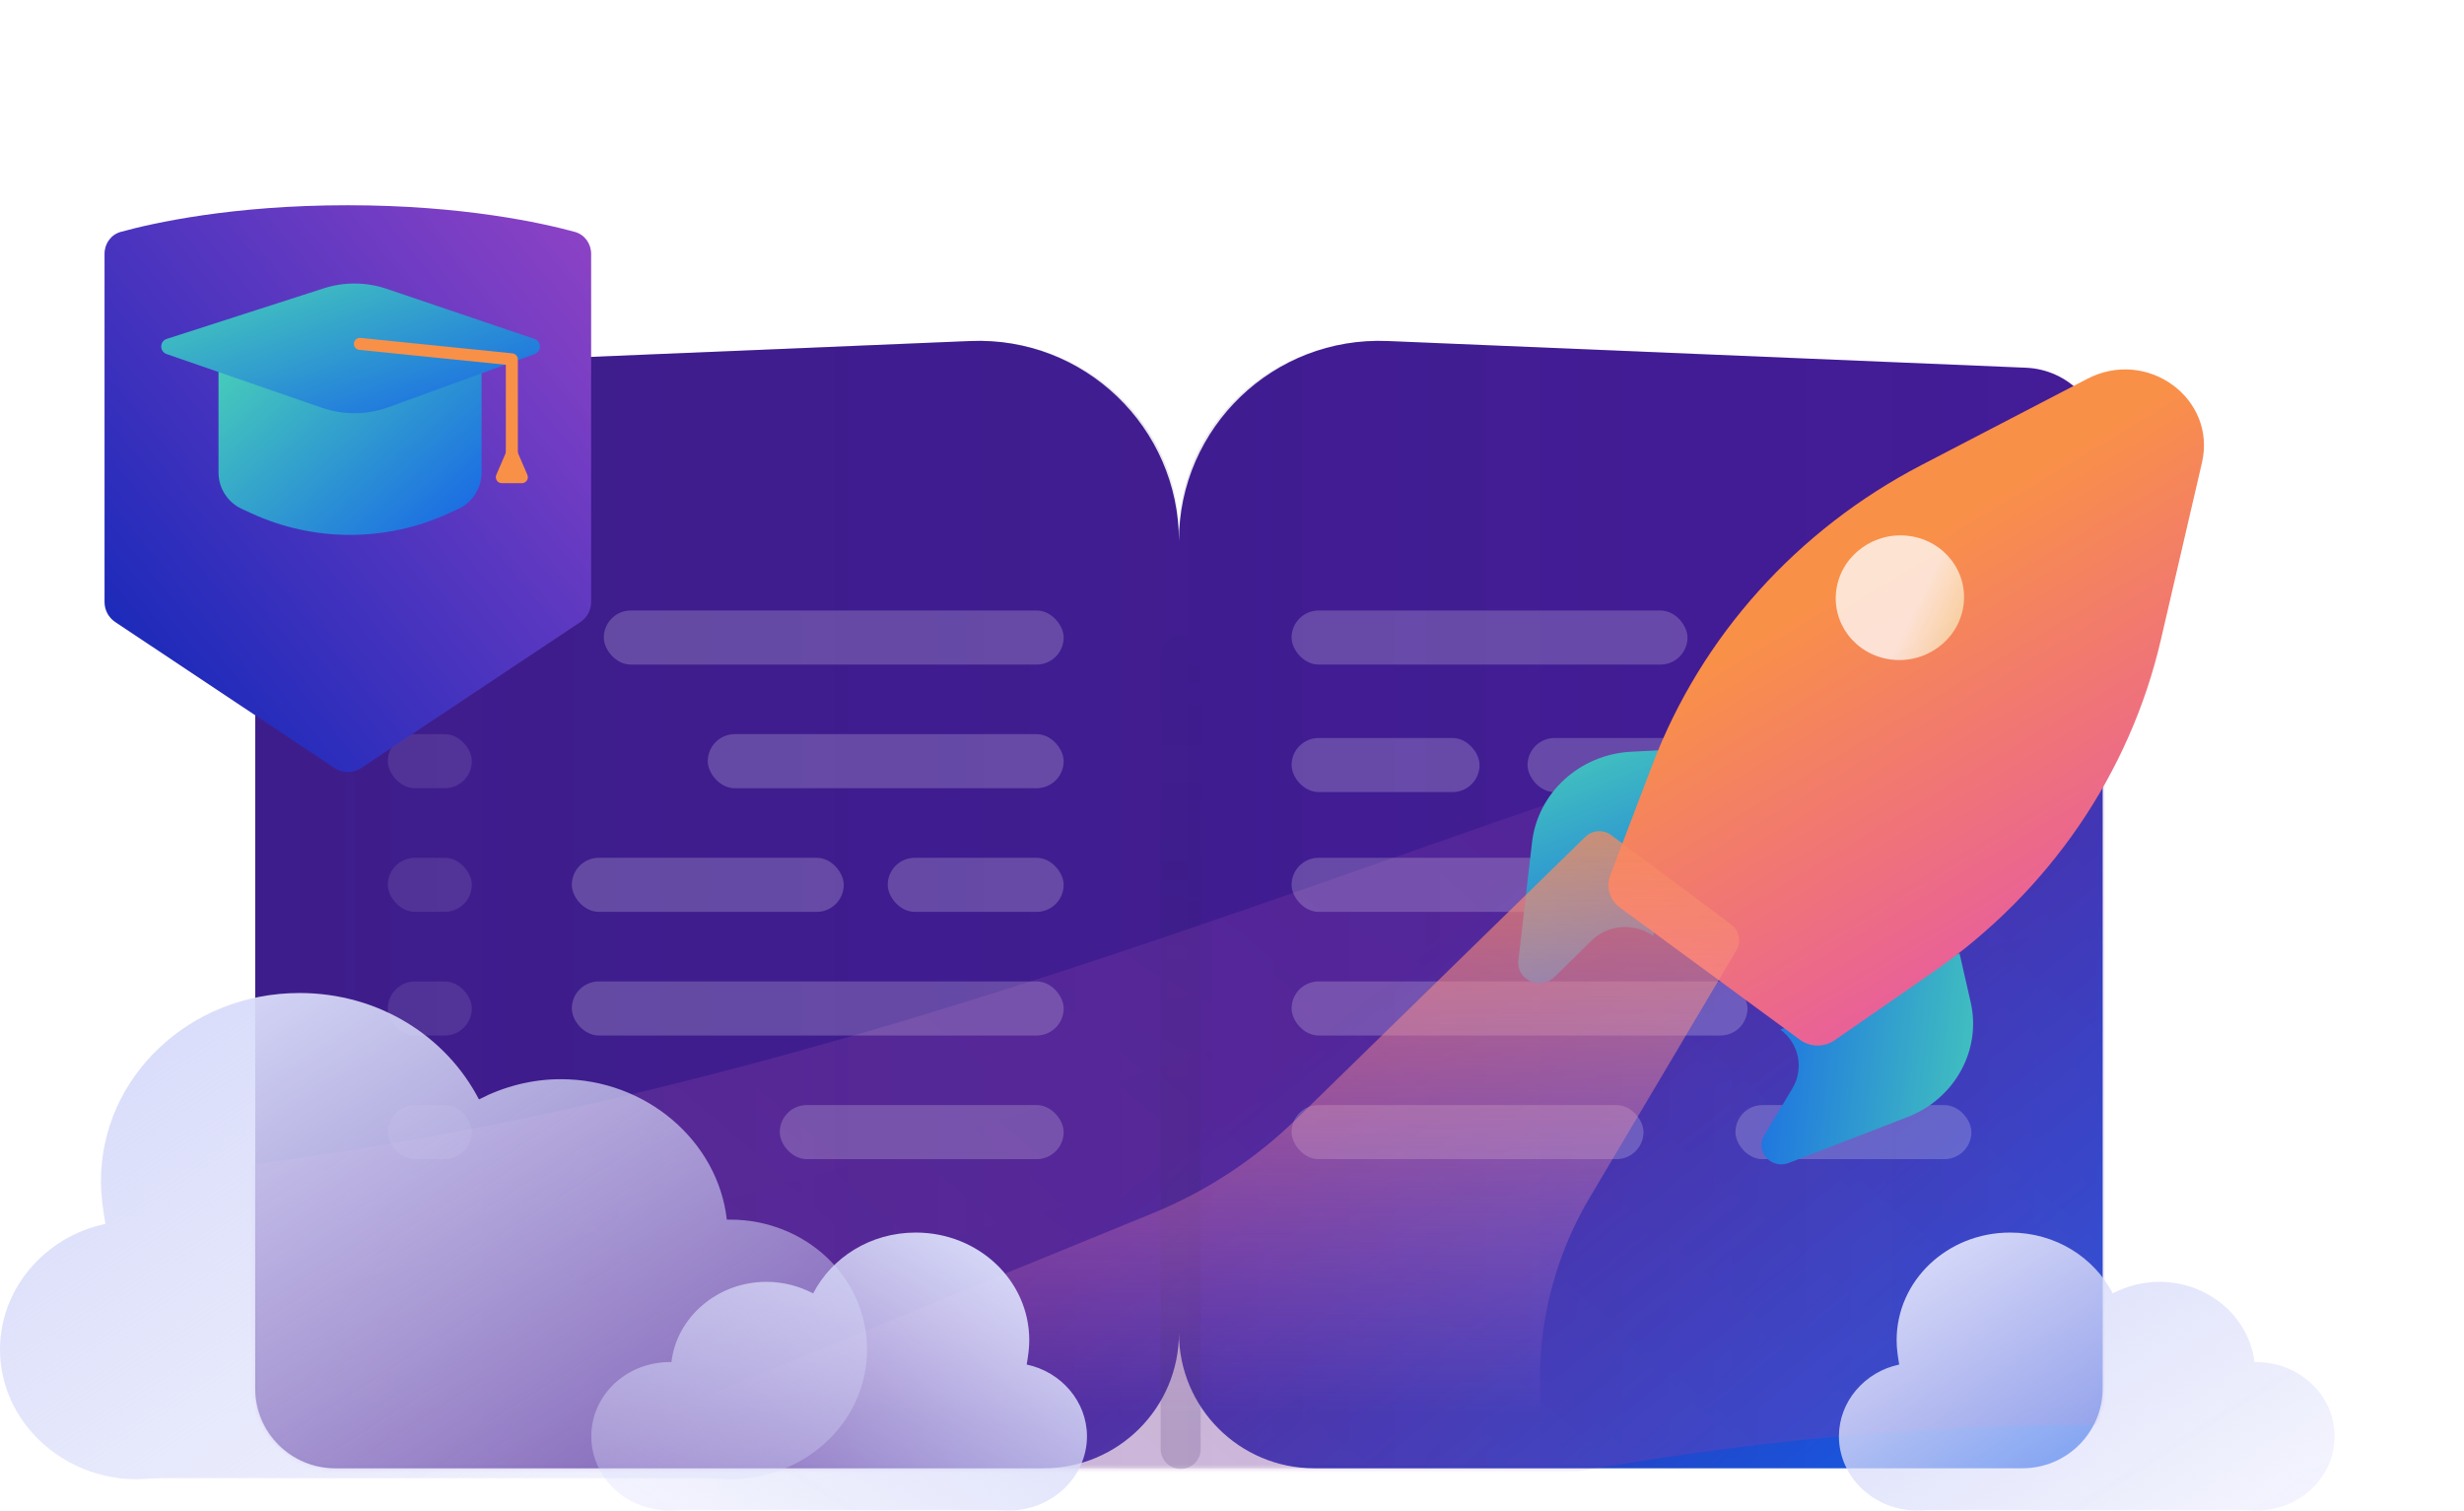
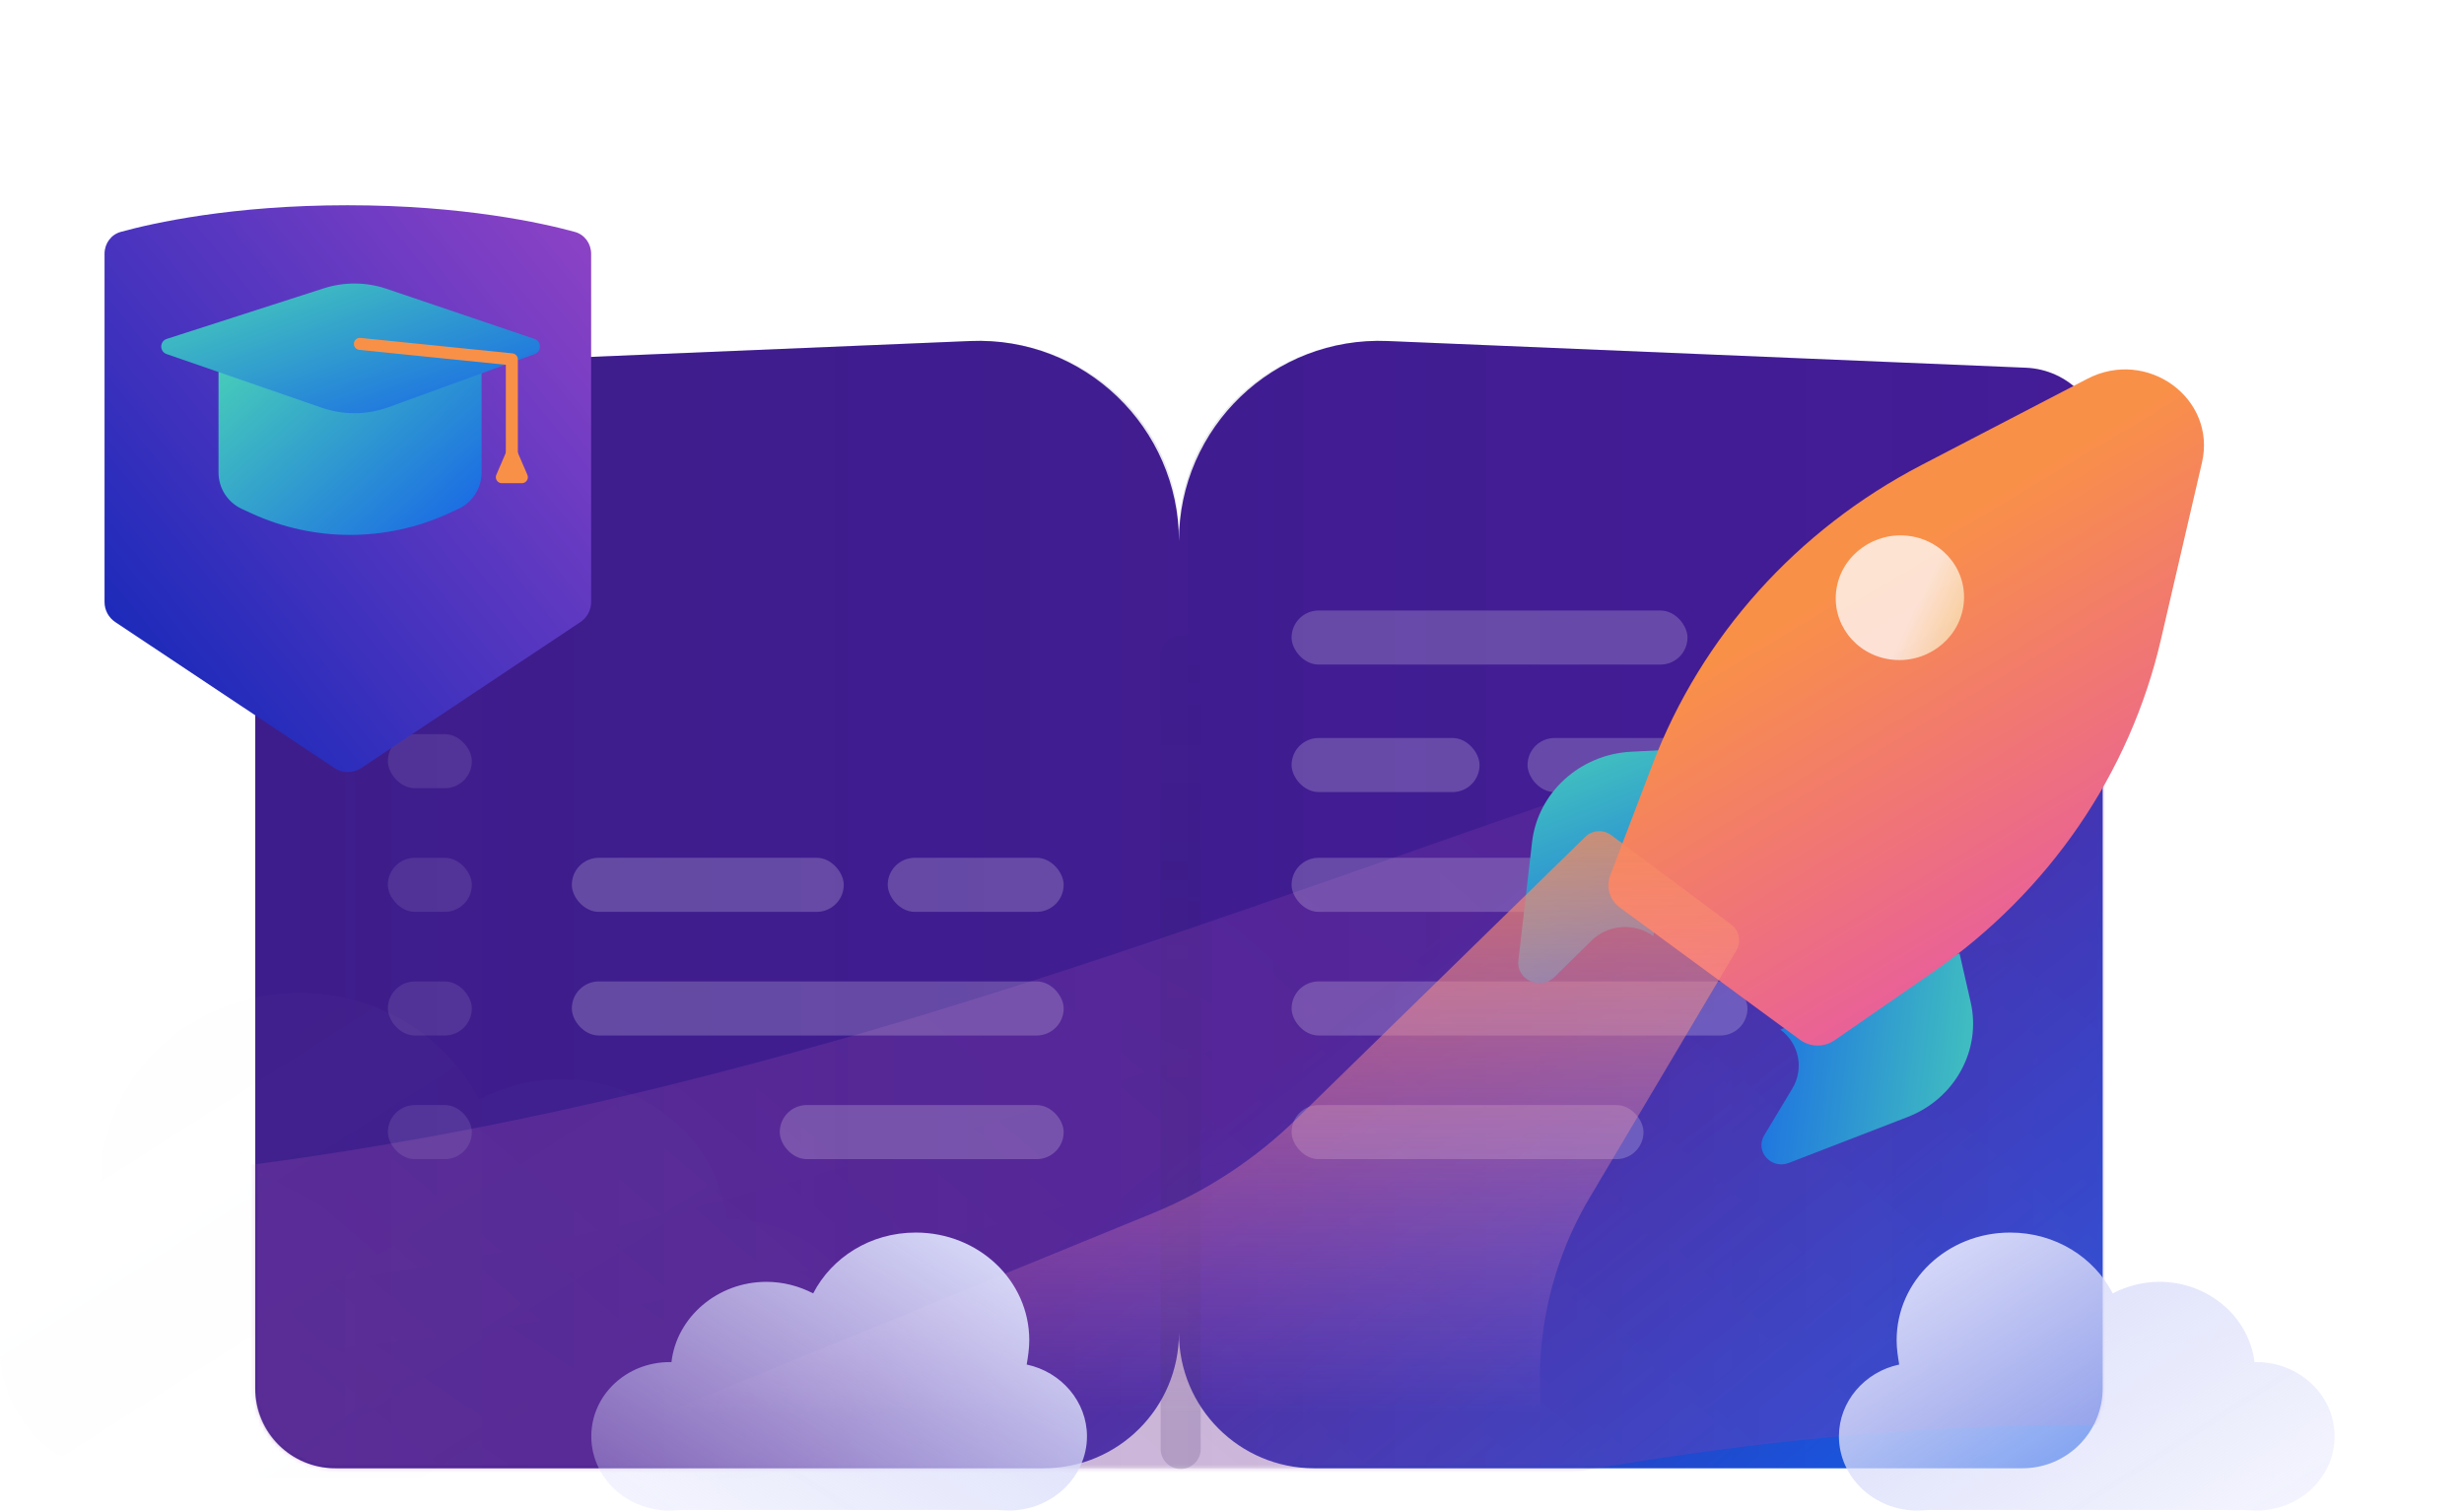
<svg xmlns="http://www.w3.org/2000/svg" width="615" height="377" viewBox="0 0 615 377" fill="none">
  <path fill-rule="evenodd" clip-rule="evenodd" d="M505.649 91.776C516.36 92.224 524.813 101.038 524.813 111.759V346.452C524.813 357.498 515.858 366.452 504.813 366.452H328.023C309.376 366.452 294.259 351.335 294.259 332.687V200.584V135.069C294.259 106.635 317.939 83.925 346.349 85.113L505.649 91.776ZM242.17 85.113C270.579 83.925 294.259 106.635 294.259 135.069V200.584V332.687C294.259 351.335 279.142 366.452 260.495 366.452H83.705C72.66 366.452 63.705 357.498 63.705 346.452V111.759C63.705 101.038 72.158 92.224 82.87 91.776L242.17 85.113Z" fill="url(#paint0_linear_702_7675)" />
  <g opacity="0.2" filter="url(#filter0_b_702_7675)">
    <path d="M294.694 361.63V163.457" stroke="url(#paint1_linear_702_7675)" stroke-width="10" stroke-linecap="round" />
  </g>
  <g opacity="0.3">
    <mask id="mask0_702_7675" style="mask-type:alpha" maskUnits="userSpaceOnUse" x="63" y="85" width="462" height="282">
      <path d="M294.259 133.283C294.259 105.835 270.579 83.924 242.197 85.111L82.803 91.778C72.125 92.225 63.705 100.72 63.705 111.047V347.164C63.705 357.816 72.642 366.451 83.667 366.451H504.851C515.876 366.451 524.813 357.816 524.813 347.164V111.047C524.813 100.72 516.393 92.225 505.715 91.778L346.321 85.111C317.939 83.924 294.259 105.835 294.259 133.283Z" fill="white" />
    </mask>
    <g mask="url(#mask0_702_7675)">
      <path d="M-616.806 148.563C213.551 535.261 324.46 36.512 900.456 145.996V454.043C256.503 145.996 213.733 695.085 -616.715 308.409L-616.806 148.563Z" fill="url(#paint2_linear_702_7675)" />
      <g style="mix-blend-mode:multiply" opacity="0.28">
        <path d="M900.456 226.778V454.043C244.027 146.5 213.733 695.085 -616.715 308.409V200.279C243.208 555.572 324.46 117.318 900.456 226.778Z" fill="url(#paint3_linear_702_7675)" />
      </g>
      <g style="mix-blend-mode:multiply" opacity="0.14">
        <path d="M900.456 145.996V178.089C324.551 68.605 213.733 567.355 -616.715 180.656V148.563C213.551 535.262 324.46 36.512 900.456 145.996Z" fill="url(#paint4_linear_702_7675)" />
      </g>
    </g>
  </g>
  <g opacity="0.2" filter="url(#filter1_b_702_7675)">
    <path d="M294.259 133.283C294.259 105.835 270.579 83.924 242.197 85.111L82.803 91.778C72.125 92.225 63.705 100.72 63.705 111.047V347.164C63.705 357.816 72.642 366.451 83.667 366.451H504.851C515.876 366.451 524.813 357.816 524.813 347.164V111.047C524.813 100.72 516.393 92.225 505.715 91.778L346.321 85.111C317.939 83.924 294.259 105.835 294.259 133.283Z" fill="url(#paint5_linear_702_7675)" />
  </g>
  <g opacity="0.1">
    <rect x="96.813" y="152.367" width="20.959" height="13.501" rx="6.75" fill="white" />
    <rect x="96.813" y="183.226" width="20.959" height="13.501" rx="6.75" fill="white" />
    <rect x="96.813" y="214.085" width="20.959" height="13.501" rx="6.75" fill="white" />
    <rect x="96.813" y="244.944" width="20.959" height="13.501" rx="6.75" fill="white" />
    <rect x="96.813" y="275.803" width="20.959" height="13.501" rx="6.75" fill="white" />
  </g>
  <g opacity="0.2">
    <rect x="434.16" y="152.367" width="57.888" height="13.501" rx="6.75" fill="white" />
    <rect x="322.376" y="152.367" width="98.809" height="13.501" rx="6.75" fill="white" />
    <rect x="322.376" y="214.085" width="98.809" height="13.501" rx="6.75" fill="white" />
    <rect x="381.262" y="184.19" width="122.762" height="13.501" rx="6.75" fill="white" />
    <rect x="322.376" y="184.19" width="46.909" height="13.501" rx="6.75" fill="white" />
    <rect x="322.376" y="275.803" width="87.83" height="13.501" rx="6.75" fill="white" />
-     <rect x="433.162" y="275.803" width="58.886" height="13.501" rx="6.75" fill="white" />
    <rect x="322.376" y="244.944" width="113.78" height="13.501" rx="6.75" fill="white" />
  </g>
  <g opacity="0.2">
-     <rect x="150.708" y="152.367" width="114.778" height="13.501" rx="6.75" fill="white" />
    <rect x="142.724" y="214.085" width="67.869" height="13.501" rx="6.75" fill="white" />
    <rect x="221.571" y="214.085" width="43.915" height="13.501" rx="6.75" fill="white" />
-     <rect x="176.658" y="183.226" width="88.828" height="13.501" rx="6.75" fill="white" />
    <rect x="142.724" y="244.944" width="122.762" height="13.501" rx="6.75" fill="white" />
    <rect x="194.623" y="275.803" width="70.863" height="13.501" rx="6.75" fill="white" />
  </g>
  <g filter="url(#filter2_b_702_7675)">
    <path d="M563.176 339.96H562.695C561.415 328.727 551.172 319.922 539.008 319.922C534.847 319.922 530.846 320.985 527.325 322.807C522.683 313.85 513.081 307.626 501.717 307.626C486.033 307.626 473.389 319.619 473.389 334.495C473.389 336.621 473.709 338.594 474.029 340.567C465.386 342.389 458.985 349.827 458.985 358.48C458.985 368.651 467.787 377 478.51 377L481.711 376.848H559.815L563.176 377C573.899 377 582.701 368.803 582.701 358.48C582.701 348.158 573.899 339.96 563.176 339.96Z" fill="url(#paint6_linear_702_7675)" fill-opacity="0.02" />
  </g>
  <path d="M563.176 339.96H562.695C561.415 328.727 551.172 319.922 539.008 319.922C534.847 319.922 530.846 320.985 527.325 322.807C522.683 313.85 513.081 307.626 501.717 307.626C486.033 307.626 473.389 319.619 473.389 334.495C473.389 336.621 473.709 338.594 474.029 340.567C465.386 342.389 458.985 349.827 458.985 358.48C458.985 368.651 467.787 377 478.51 377L481.711 376.848H559.815L563.176 377C573.899 377 582.701 368.803 582.701 358.48C582.701 348.158 573.899 339.96 563.176 339.96Z" fill="url(#paint7_linear_702_7675)" />
  <g filter="url(#filter3_d_702_7675)">
    <g filter="url(#filter4_bd_702_7675)">
      <path d="M419.774 148.552L412.665 195.23C407.98 191.79 401.351 192.281 397.191 196.376L388.018 205.405C384.479 208.889 378.424 206.139 378.982 201.302L382.387 171.795C383.812 159.45 394.307 149.865 407.121 149.204L419.774 148.552Z" fill="url(#paint8_linear_702_7675)" />
    </g>
    <g filter="url(#filter5_bd_702_7675)">
      <path d="M489.084 199.501L444.367 218.567C449.052 222.007 450.33 228.304 447.351 233.266L440.343 244.937C437.953 248.917 442.066 253.536 446.48 251.829L476.127 240.368C487.914 235.811 494.596 223.658 491.873 211.727L489.084 199.501Z" fill="url(#paint9_linear_702_7675)" />
    </g>
    <path d="M539.341 125.665L549.594 81.467C553.311 65.445 535.945 52.746 520.968 60.533L479.6 82.041C448.551 98.184 424.644 124.789 412.46 156.76L401.902 184.463C400.794 187.37 401.765 190.62 404.297 192.479L449.285 225.51C451.818 227.369 455.322 227.406 457.929 225.599L482.521 208.564C511.349 188.595 531.594 159.057 539.341 125.665Z" fill="url(#paint10_linear_702_7675)" />
    <g style="mix-blend-mode:overlay" opacity="0.75">
      <ellipse rx="15.757" ry="15.818" transform="matrix(1.004 0.144 -0.157 0.973 474.204 115.159)" fill="url(#paint11_linear_702_7675)" />
    </g>
  </g>
  <g opacity="0.8" filter="url(#filter6_b_702_7675)">
    <path d="M402.153 208.437L432.043 230.682C434.097 232.211 434.665 235.043 433.358 237.245L396.753 298.942C384.709 319.241 381.276 343.514 387.218 366.361L132.411 366.361L287.788 302.77C301.118 297.315 313.268 289.337 323.572 279.275L395.674 208.869C397.433 207.152 400.18 206.968 402.153 208.437Z" fill="url(#paint12_linear_702_7675)" />
  </g>
  <g filter="url(#filter7_d_702_7675)">
    <path d="M83.488 180.978C85.502 182.319 88.125 182.319 90.139 180.978L144.868 144.536C146.539 143.424 147.543 141.549 147.543 139.542L147.543 52.631C147.543 50.083 145.929 47.828 143.471 47.156C135.38 44.945 115.543 40.503 86.735 40.503C57.945 40.503 38.207 44.94 30.153 47.152C27.701 47.826 26.092 50.078 26.092 52.621L26.092 139.542C26.092 141.549 27.096 143.424 28.766 144.536L83.488 180.978Z" fill="url(#paint13_linear_702_7675)" />
  </g>
  <path d="M54.542 92.421C54.542 86.898 59.019 82.421 64.542 82.421H110.199C115.722 82.421 120.199 86.898 120.199 92.421V117.932C120.199 121.832 117.931 125.377 114.39 127.012L112.095 128.071C96.407 135.311 78.334 135.311 62.645 128.071L60.351 127.012C56.81 125.377 54.542 121.832 54.542 117.932L54.542 92.421Z" fill="url(#paint14_linear_702_7675)" />
  <path d="M41.632 84.58L80.802 71.965C85.907 70.321 91.406 70.362 96.486 72.082L133.415 84.589C135.205 85.196 135.233 87.718 133.457 88.363L96.996 101.62C91.605 103.58 85.705 103.626 80.284 101.752L41.592 88.374C39.776 87.746 39.804 85.169 41.632 84.58Z" fill="url(#paint15_linear_702_7675)" />
  <g filter="url(#filter8_b_702_7675)">
    <path d="M182.255 304.396H181.415C179.175 284.747 161.257 269.345 139.98 269.345C132.701 269.345 125.702 271.204 119.543 274.391C111.424 258.724 94.627 247.837 74.749 247.837C47.313 247.837 25.197 268.814 25.197 294.837C25.197 298.555 25.756 302.007 26.316 305.459C11.198 308.645 0 321.656 0 336.792C0 354.583 15.398 369.188 34.155 369.188L39.754 368.922H176.375L182.255 369.188C201.012 369.188 216.41 354.849 216.41 336.792C216.41 318.736 201.012 304.396 182.255 304.396Z" fill="url(#paint16_linear_702_7675)" fill-opacity="0.02" />
  </g>
-   <path d="M182.255 304.396H181.415C179.175 284.747 161.257 269.345 139.98 269.345C132.701 269.345 125.702 271.204 119.543 274.391C111.424 258.724 94.627 247.837 74.749 247.837C47.313 247.837 25.197 268.814 25.197 294.837C25.197 298.555 25.756 302.007 26.316 305.459C11.198 308.645 0 321.656 0 336.792C0 354.583 15.398 369.188 34.155 369.188L39.754 368.922H176.375L182.255 369.188C201.012 369.188 216.41 354.849 216.41 336.792C216.41 318.736 201.012 304.396 182.255 304.396Z" fill="url(#paint17_linear_702_7675)" />
  <g filter="url(#filter9_b_702_7675)">
    <path d="M167.112 339.96H167.593C168.873 328.727 179.116 319.922 191.28 319.922C195.441 319.922 199.442 320.985 202.963 322.807C207.604 313.85 217.207 307.626 228.571 307.626C244.255 307.626 256.899 319.619 256.899 334.495C256.899 336.621 256.579 338.594 256.259 340.567C264.902 342.389 271.303 349.827 271.303 358.48C271.303 368.651 262.501 377 251.778 377L248.577 376.848H170.473L167.112 377C156.389 377 147.587 368.803 147.587 358.48C147.587 348.158 156.389 339.96 167.112 339.96Z" fill="url(#paint18_linear_702_7675)" fill-opacity="0.02" />
  </g>
  <path d="M167.112 339.96H167.593C168.873 328.727 179.116 319.922 191.28 319.922C195.441 319.922 199.442 320.985 202.963 322.807C207.604 313.85 217.207 307.626 228.571 307.626C244.255 307.626 256.899 319.619 256.899 334.495C256.899 336.621 256.579 338.594 256.259 340.567C264.902 342.389 271.303 349.827 271.303 358.48C271.303 368.651 262.501 377 251.778 377L248.577 376.848H170.473L167.112 377C156.389 377 147.587 368.803 147.587 358.48C147.587 348.158 156.389 339.96 167.112 339.96Z" fill="url(#paint19_linear_702_7675)" />
  <path d="M89.826 85.827L127.753 89.684V113.311" stroke="#F99048" stroke-width="3" stroke-linecap="round" stroke-linejoin="round" />
  <path d="M125.258 119.097L127.753 113.311L130.248 119.097H125.258Z" fill="#F99048" stroke="#F99048" stroke-width="3" stroke-linecap="round" stroke-linejoin="round" />
  <defs>
    <filter id="filter0_b_702_7675" x="269.694" y="138.457" width="50" height="248.173" filterUnits="userSpaceOnUse" color-interpolation-filters="sRGB">
      <feFlood flood-opacity="0" result="BackgroundImageFix" />
      <feGaussianBlur in="BackgroundImage" stdDeviation="10" />
      <feComposite in2="SourceAlpha" operator="in" result="effect1_backgroundBlur_702_7675" />
      <feBlend mode="normal" in="SourceGraphic" in2="effect1_backgroundBlur_702_7675" result="shape" />
    </filter>
    <filter id="filter1_b_702_7675" x="43.705" y="65.065" width="501.107" height="321.386" filterUnits="userSpaceOnUse" color-interpolation-filters="sRGB">
      <feFlood flood-opacity="0" result="BackgroundImageFix" />
      <feGaussianBlur in="BackgroundImage" stdDeviation="10" />
      <feComposite in2="SourceAlpha" operator="in" result="effect1_backgroundBlur_702_7675" />
      <feBlend mode="normal" in="SourceGraphic" in2="effect1_backgroundBlur_702_7675" result="shape" />
    </filter>
    <filter id="filter2_b_702_7675" x="448.985" y="297.626" width="143.717" height="89.374" filterUnits="userSpaceOnUse" color-interpolation-filters="sRGB">
      <feFlood flood-opacity="0" result="BackgroundImageFix" />
      <feGaussianBlur in="BackgroundImage" stdDeviation="5" />
      <feComposite in2="SourceAlpha" operator="in" result="effect1_backgroundBlur_702_7675" />
      <feBlend mode="normal" in="SourceGraphic" in2="effect1_backgroundBlur_702_7675" result="shape" />
    </filter>
    <filter id="filter3_d_702_7675" x="322.246" y="35.496" width="284.557" height="307.415" filterUnits="userSpaceOnUse" color-interpolation-filters="sRGB">
      <feFlood flood-opacity="0" result="BackgroundImageFix" />
      <feColorMatrix in="SourceAlpha" type="matrix" values="0 0 0 0 0 0 0 0 0 0 0 0 0 0 0 0 0 0 127 0" result="hardAlpha" />
      <feOffset dy="34.018" />
      <feGaussianBlur stdDeviation="28.35" />
      <feComposite in2="hardAlpha" operator="out" />
      <feColorMatrix type="matrix" values="0 0 0 0 0.184 0 0 0 0 0.184 0 0 0 0 0.412 0 0 0 0.3 0" />
      <feBlend mode="normal" in2="BackgroundImageFix" result="effect1_dropShadow_702_7675" />
      <feBlend mode="normal" in="SourceGraphic" in2="effect1_dropShadow_702_7675" result="shape" />
    </filter>
    <filter id="filter4_bd_702_7675" x="345.974" y="119.977" width="106.771" height="124.363" filterUnits="userSpaceOnUse" color-interpolation-filters="sRGB">
      <feFlood flood-opacity="0" result="BackgroundImageFix" />
      <feGaussianBlur in="BackgroundImage" stdDeviation="5.495" />
      <feComposite in2="SourceAlpha" operator="in" result="effect1_backgroundBlur_702_7675" />
      <feColorMatrix in="SourceAlpha" type="matrix" values="0 0 0 0 0 0 0 0 0 0 0 0 0 0 0 0 0 0 127 0" result="hardAlpha" />
      <feOffset dy="4.396" />
      <feGaussianBlur stdDeviation="16.486" />
      <feComposite in2="hardAlpha" operator="out" />
      <feColorMatrix type="matrix" values="0 0 0 0 0.129 0 0 0 0 0.129 0 0 0 0 0.298 0 0 0 0.3 0" />
      <feBlend mode="normal" in2="effect1_backgroundBlur_702_7675" result="effect2_dropShadow_702_7675" />
      <feBlend mode="normal" in="SourceGraphic" in2="effect2_dropShadow_702_7675" result="shape" />
    </filter>
    <filter id="filter5_bd_702_7675" x="406.668" y="170.926" width="118.781" height="118.636" filterUnits="userSpaceOnUse" color-interpolation-filters="sRGB">
      <feFlood flood-opacity="0" result="BackgroundImageFix" />
      <feGaussianBlur in="BackgroundImage" stdDeviation="5.495" />
      <feComposite in2="SourceAlpha" operator="in" result="effect1_backgroundBlur_702_7675" />
      <feColorMatrix in="SourceAlpha" type="matrix" values="0 0 0 0 0 0 0 0 0 0 0 0 0 0 0 0 0 0 127 0" result="hardAlpha" />
      <feOffset dy="4.396" />
      <feGaussianBlur stdDeviation="16.486" />
      <feComposite in2="hardAlpha" operator="out" />
      <feColorMatrix type="matrix" values="0 0 0 0 0.129 0 0 0 0 0.129 0 0 0 0 0.298 0 0 0 0.3 0" />
      <feBlend mode="normal" in2="effect1_backgroundBlur_702_7675" result="effect2_dropShadow_702_7675" />
      <feBlend mode="normal" in="SourceGraphic" in2="effect2_dropShadow_702_7675" result="shape" />
    </filter>
    <filter id="filter6_b_702_7675" x="118.422" y="193.458" width="329.626" height="186.892" filterUnits="userSpaceOnUse" color-interpolation-filters="sRGB">
      <feFlood flood-opacity="0" result="BackgroundImageFix" />
      <feGaussianBlur in="BackgroundImage" stdDeviation="6.995" />
      <feComposite in2="SourceAlpha" operator="in" result="effect1_backgroundBlur_702_7675" />
      <feBlend mode="normal" in="SourceGraphic" in2="effect1_backgroundBlur_702_7675" result="shape" />
    </filter>
    <filter id="filter7_d_702_7675" x="10.014" y="35.143" width="153.607" height="173.637" filterUnits="userSpaceOnUse" color-interpolation-filters="sRGB">
      <feFlood flood-opacity="0" result="BackgroundImageFix" />
      <feColorMatrix in="SourceAlpha" type="matrix" values="0 0 0 0 0 0 0 0 0 0 0 0 0 0 0 0 0 0 127 0" result="hardAlpha" />
      <feOffset dy="10.719" />
      <feGaussianBlur stdDeviation="8.039" />
      <feColorMatrix type="matrix" values="0 0 0 0 0.082 0 0 0 0 0.082 0 0 0 0 0.282 0 0 0 0.2 0" />
      <feBlend mode="normal" in2="BackgroundImageFix" result="effect1_dropShadow_702_7675" />
      <feBlend mode="normal" in="SourceGraphic" in2="effect1_dropShadow_702_7675" result="shape" />
    </filter>
    <filter id="filter8_b_702_7675" x="-10" y="237.837" width="236.41" height="141.351" filterUnits="userSpaceOnUse" color-interpolation-filters="sRGB">
      <feFlood flood-opacity="0" result="BackgroundImageFix" />
      <feGaussianBlur in="BackgroundImage" stdDeviation="5" />
      <feComposite in2="SourceAlpha" operator="in" result="effect1_backgroundBlur_702_7675" />
      <feBlend mode="normal" in="SourceGraphic" in2="effect1_backgroundBlur_702_7675" result="shape" />
    </filter>
    <filter id="filter9_b_702_7675" x="137.587" y="297.626" width="143.717" height="89.374" filterUnits="userSpaceOnUse" color-interpolation-filters="sRGB">
      <feFlood flood-opacity="0" result="BackgroundImageFix" />
      <feGaussianBlur in="BackgroundImage" stdDeviation="5" />
      <feComposite in2="SourceAlpha" operator="in" result="effect1_backgroundBlur_702_7675" />
      <feBlend mode="normal" in="SourceGraphic" in2="effect1_backgroundBlur_702_7675" result="shape" />
    </filter>
    <linearGradient id="paint0_linear_702_7675" x1="491.691" y1="366.452" x2="374.529" y2="220.453" gradientUnits="userSpaceOnUse">
      <stop stop-color="#145DEB" />
      <stop offset="1" stop-color="#441C99" />
    </linearGradient>
    <linearGradient id="paint1_linear_702_7675" x1="303.97" y1="378.917" x2="305.056" y2="129.357" gradientUnits="userSpaceOnUse">
      <stop stop-color="#21214C" />
      <stop offset="1" stop-color="#21214C" stop-opacity="0" />
    </linearGradient>
    <linearGradient id="paint2_linear_702_7675" x1="900.456" y1="129.891" x2="99.982" y2="1066.59" gradientUnits="userSpaceOnUse">
      <stop stop-color="#441C99" />
      <stop offset="1" stop-color="#FF78E1" />
    </linearGradient>
    <linearGradient id="paint3_linear_702_7675" x1="900.456" y1="200.279" x2="314.046" y2="1076.77" gradientUnits="userSpaceOnUse">
      <stop stop-color="#441C99" />
      <stop offset="1" stop-color="#FF78E1" />
    </linearGradient>
    <linearGradient id="paint4_linear_702_7675" x1="900.456" y1="129.891" x2="487.144" y2="912.837" gradientUnits="userSpaceOnUse">
      <stop stop-color="#441C99" />
      <stop offset="1" stop-color="#FF78E1" />
    </linearGradient>
    <linearGradient id="paint5_linear_702_7675" x1="23.481" y1="2695.08" x2="604.166" y2="2695.1" gradientUnits="userSpaceOnUse">
      <stop stop-color="#21214C" />
      <stop offset="1" stop-color="#21214C" stop-opacity="0" />
    </linearGradient>
    <linearGradient id="paint6_linear_702_7675" x1="483.932" y1="306.366" x2="549.988" y2="409.938" gradientUnits="userSpaceOnUse">
      <stop offset="1.61469e-07" stop-color="#D9DCFA" />
      <stop offset="1" stop-color="#D9DCFA" stop-opacity="0.2" />
    </linearGradient>
    <linearGradient id="paint7_linear_702_7675" x1="483.932" y1="306.366" x2="549.988" y2="409.938" gradientUnits="userSpaceOnUse">
      <stop offset="1.61469e-07" stop-color="#D9DCFA" />
      <stop offset="1" stop-color="#D9DCFA" stop-opacity="0.2" />
    </linearGradient>
    <linearGradient id="paint8_linear_702_7675" x1="398.559" y1="132.976" x2="428.437" y2="209.565" gradientUnits="userSpaceOnUse">
      <stop stop-color="#4BD6B5" />
      <stop offset="1" stop-color="#145DEB" />
    </linearGradient>
    <linearGradient id="paint9_linear_702_7675" x1="510.299" y1="215.077" x2="426.156" y2="205.089" gradientUnits="userSpaceOnUse">
      <stop stop-color="#4BD6B5" />
      <stop offset="1" stop-color="#145DEB" />
    </linearGradient>
    <linearGradient id="paint10_linear_702_7675" x1="474.754" y1="244.209" x2="379.203" y2="84.981" gradientUnits="userSpaceOnUse">
      <stop stop-color="#E555AC" />
      <stop offset="0.651" stop-color="#F99048" />
    </linearGradient>
    <linearGradient id="paint11_linear_702_7675" x1="4.549" y1="-3.57625e-06" x2="42.209" y2="10.567" gradientUnits="userSpaceOnUse">
      <stop stop-color="white" />
      <stop offset="1" stop-color="#EBAF14" />
    </linearGradient>
    <linearGradient id="paint12_linear_702_7675" x1="425.557" y1="367.421" x2="425.557" y2="200.291" gradientUnits="userSpaceOnUse">
      <stop offset="0.087" stop-color="#FF98E8" stop-opacity="0" />
      <stop offset="1" stop-color="#F68856" />
    </linearGradient>
    <linearGradient id="paint13_linear_702_7675" x1="147.543" y1="40.503" x2="4.86" y2="157.243" gradientUnits="userSpaceOnUse">
      <stop stop-color="#9043C6" />
      <stop offset="1" stop-color="#0A26B8" />
    </linearGradient>
    <linearGradient id="paint14_linear_702_7675" x1="54.542" y1="82.421" x2="112.459" y2="146.48" gradientUnits="userSpaceOnUse">
      <stop stop-color="#4BD6B5" />
      <stop offset="1" stop-color="#145DEB" />
    </linearGradient>
    <linearGradient id="paint15_linear_702_7675" x1="35.931" y1="69.433" x2="58.637" y2="133.199" gradientUnits="userSpaceOnUse">
      <stop stop-color="#4BD6B5" />
      <stop offset="1" stop-color="#145DEB" />
    </linearGradient>
    <linearGradient id="paint16_linear_702_7675" x1="43.639" y1="245.633" x2="159.186" y2="426.805" gradientUnits="userSpaceOnUse">
      <stop offset="1.61469e-07" stop-color="#D9DCFA" />
      <stop offset="1" stop-color="#D9DCFA" stop-opacity="0.2" />
    </linearGradient>
    <linearGradient id="paint17_linear_702_7675" x1="43.639" y1="245.633" x2="159.186" y2="426.805" gradientUnits="userSpaceOnUse">
      <stop offset="1.61469e-07" stop-color="#D9DCFA" />
      <stop offset="1" stop-color="#D9DCFA" stop-opacity="0.2" />
    </linearGradient>
    <linearGradient id="paint18_linear_702_7675" x1="246.356" y1="306.366" x2="180.3" y2="409.938" gradientUnits="userSpaceOnUse">
      <stop offset="1.61469e-07" stop-color="#D9DCFA" />
      <stop offset="1" stop-color="#D9DCFA" stop-opacity="0.2" />
    </linearGradient>
    <linearGradient id="paint19_linear_702_7675" x1="246.356" y1="306.366" x2="180.3" y2="409.938" gradientUnits="userSpaceOnUse">
      <stop offset="1.61469e-07" stop-color="#D9DCFA" />
      <stop offset="1" stop-color="#D9DCFA" stop-opacity="0.2" />
    </linearGradient>
  </defs>
</svg>